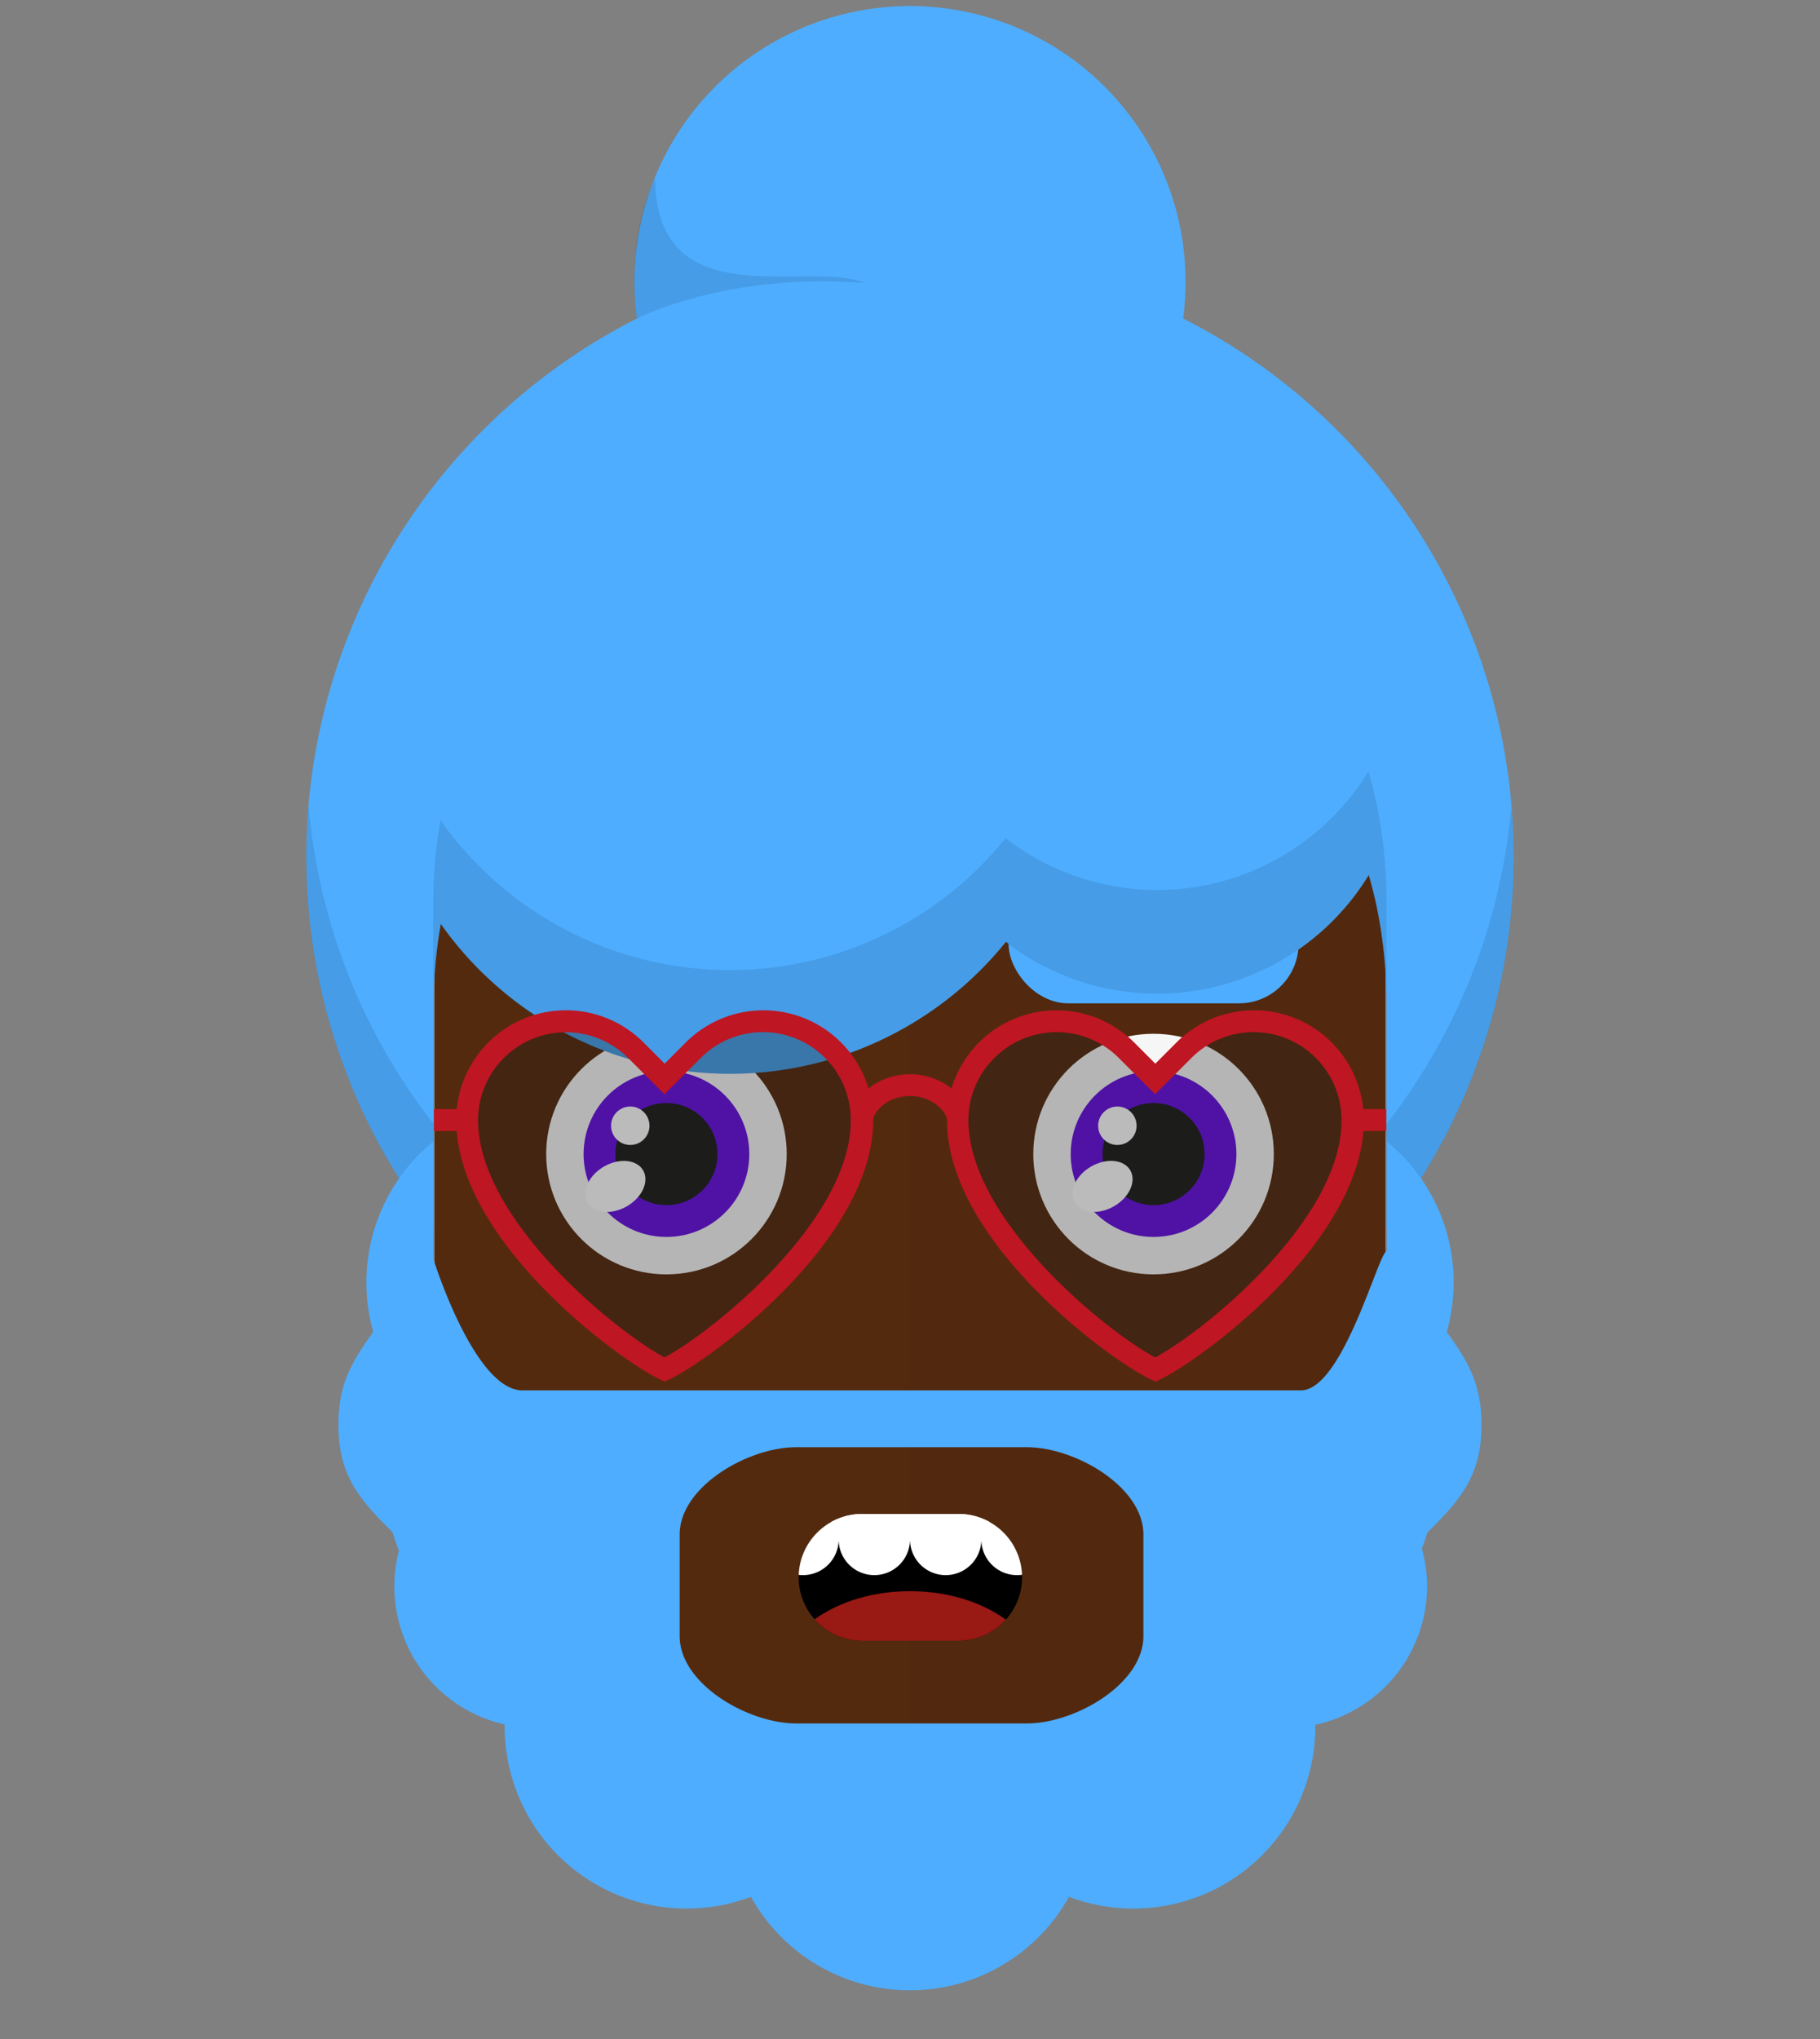
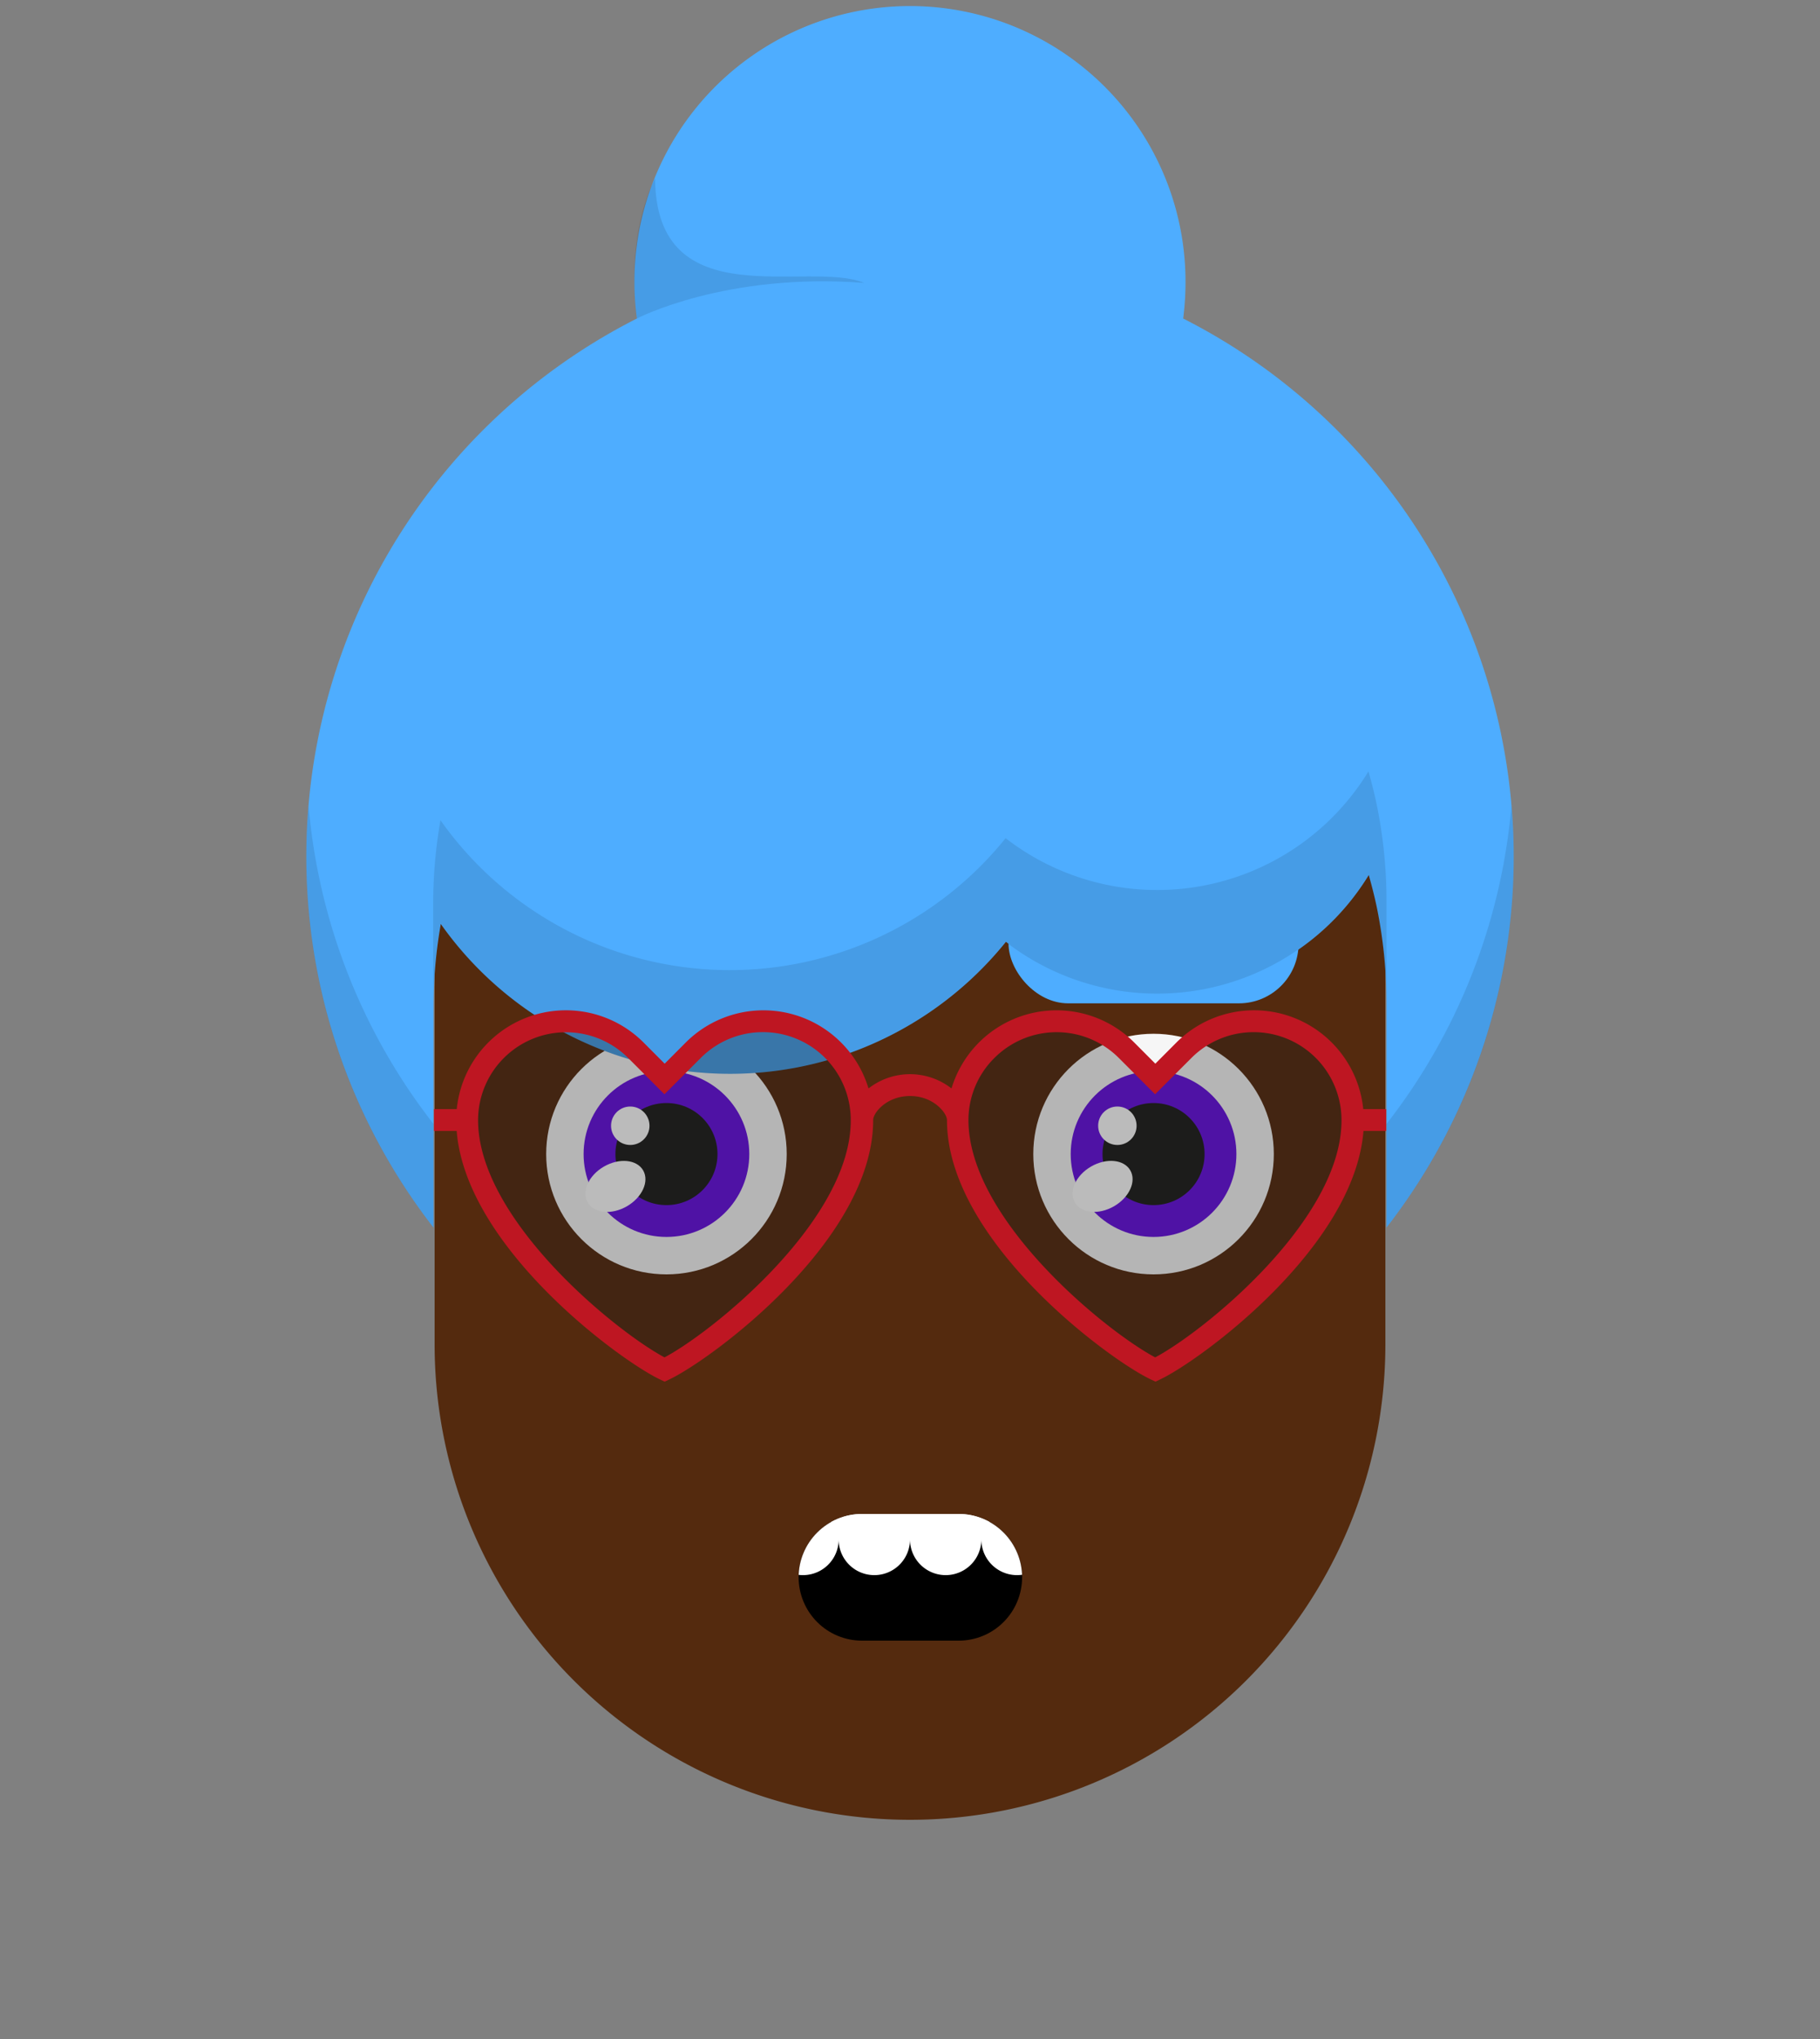
<svg xmlns="http://www.w3.org/2000/svg" id="svgBuilder" class="avatar-frame p-2 p-md-5 bg-white " viewBox="0 0 250 280" style="opacity: 1;">
  <rect x="0" y="0" width="250" height="280" fill="#808080" stroke="none" />
  <defs>
    <clipPath id="b9b980b5-38c2-4c2c-b5a3-0250ab56908c" transform="translate(-59.5 -53.5)">
      <rect width="250" height="250" style="fill: none" />
    </clipPath>
  </defs>
  <g id="ae1cd98a-2feb-47b9-a86d-6e1f11f5716f" data-name="SKIN" style="transform: translate(59.7px, 54px);">
    <g style="clip-path: url(#b9b980b5-38c2-4c2c-b5a3-0250ab56908c)">
      <g>
        <path class="first-color" d="M124.8,53.5a65.32,65.32,0,0,0-65.3,65.3v65.3a65.3,65.3,0,1,0,130.6,0V118.8A65.32,65.32,0,0,0,124.8,53.5Z" transform="translate(-59.5 -53.5)" style="fill: rgb(84, 42, 14);" />
-         <path d="M124.8,53.5v196a65.32,65.32,0,0,0,65.3-65.3V118.9A65.34,65.34,0,0,0,124.8,53.5Z" transform="translate(-59.5 -53.5)" style="fill: #010202;opacity: 0.03;isolation: isolate" />
      </g>
    </g>
  </g>
  <g id="a9dbe7cb-822d-4c6d-a6f0-028ea3576608" data-name="EYES" style="transform: translate(71.625px, 121.4px);">
    <g id="bb7d8ba3-f6e1-4344-89d6-0608a11be34f" data-name="Calque 1">
      <circle cx="19.92" cy="37.08" r="16.52" style="fill:#f6f6f6" />
      <circle cx="19.92" cy="37.08" r="11.38" style="fill: rgb(101, 14, 223);" class="first-color" />
      <circle cx="19.92" cy="37.08" r="7.01" style="fill:#1d1d1b" />
      <ellipse cx="12.91" cy="41.52" rx="4.4" ry="3.15" transform="translate(-19.03 12.02) rotate(-30)" style="fill:#fff" />
      <circle cx="14.95" cy="33.19" r="2.64" style="fill:#fff" />
-       <rect width="39.84" height="16.38" rx="8.19" style="fill: rgb(78, 173, 255);" class="color-eyebrows" />
      <rect x="66.91" width="39.84" height="16.38" rx="8.19" style="fill: rgb(78, 173, 255);" class="color-eyebrows" />
      <circle cx="86.83" cy="37.08" r="16.52" style="fill:#f6f6f6" />
      <circle cx="86.83" cy="37.08" r="11.38" style="fill: rgb(101, 14, 223);" class="first-color" />
      <circle cx="86.83" cy="37.08" r="7.01" style="fill:#1d1d1b" />
      <ellipse cx="79.82" cy="41.52" rx="4.4" ry="3.15" transform="translate(-10.06 45.47) rotate(-30)" style="fill:#fff" />
      <circle cx="81.86" cy="33.19" r="2.64" style="fill:#fff" />
    </g>
  </g>
  <defs>
    <clipPath id="b6c7f4ae-7079-45b2-a65f-b60977edb4bd" transform="translate(-85.8 -192)">
      <rect width="250" height="250" style="fill: none" />
    </clipPath>
    <clipPath id="b4fe7cf3-dfca-4ce1-8989-f006a14e6e51" transform="translate(-85.8 -192)">
      <path d="M131.7,217.3H118.4a8.71,8.71,0,0,1-8.7-8.7h0a8.71,8.71,0,0,1,8.7-8.7h13.3a8.71,8.71,0,0,1,8.7,8.7h0A8.71,8.71,0,0,1,131.7,217.3Z" style="fill: none" />
    </clipPath>
  </defs>
  <g id="ee7934b0-adc2-4430-832f-eb28cac62771" data-name="MOUTH" style="transform: translate(85.8px, 200px);">
    <g style="clip-path: url(#b6c7f4ae-7079-45b2-a65f-b60977edb4bd); transform: translateY(-3px);">
      <g>
        <g style="clip-path: url(#b4fe7cf3-dfca-4ce1-8989-f006a14e6e51)">
          <path d="M131.7,217.3H118.4a8.71,8.71,0,0,1-8.7-8.7h0a8.71,8.71,0,0,1,8.7-8.7h13.3a8.71,8.71,0,0,1,8.7,8.7h0A8.71,8.71,0,0,1,131.7,217.3Z" transform="translate(-85.8 -192)" />
        </g>
        <g style="clip-path: url(#b4fe7cf3-dfca-4ce1-8989-f006a14e6e51)">
          <path d="M90.7,193.6a4.91,4.91,0,0,0-4.9,4.9v4.9a4.9,4.9,0,1,0,9.8,0v-4.9A4.91,4.91,0,0,0,90.7,193.6Z" transform="translate(-85.8 -192)" style="fill: #fff" />
        </g>
        <g style="clip-path: url(#b4fe7cf3-dfca-4ce1-8989-f006a14e6e51)">
-           <path d="M159.3,193.6a4.91,4.91,0,0,0-4.9,4.9v4.9a4.9,4.9,0,0,0,9.8,0v-4.9A4.91,4.91,0,0,0,159.3,193.6Z" transform="translate(-85.8 -192)" style="fill: #fff" />
+           <path d="M159.3,193.6a4.91,4.91,0,0,0-4.9,4.9v4.9a4.9,4.9,0,0,0,9.8,0A4.91,4.91,0,0,0,159.3,193.6Z" transform="translate(-85.8 -192)" style="fill: #fff" />
        </g>
        <g style="clip-path: url(#b4fe7cf3-dfca-4ce1-8989-f006a14e6e51)">
          <path d="M100.5,193.6a4.91,4.91,0,0,0-4.9,4.9v4.9a4.9,4.9,0,1,0,9.8,0v-4.9A4.91,4.91,0,0,0,100.5,193.6Z" transform="translate(-85.8 -192)" style="fill: #fff" />
        </g>
        <g style="clip-path: url(#b4fe7cf3-dfca-4ce1-8989-f006a14e6e51)">
          <path d="M110.3,193.6a4.91,4.91,0,0,0-4.9,4.9v4.9a4.9,4.9,0,0,0,9.8,0v-4.9A4.91,4.91,0,0,0,110.3,193.6Z" transform="translate(-85.8 -192)" style="fill: #fff" />
        </g>
        <g style="clip-path: url(#b4fe7cf3-dfca-4ce1-8989-f006a14e6e51)">
          <path d="M120.1,193.6a4.91,4.91,0,0,0-4.9,4.9v4.9a4.9,4.9,0,0,0,9.8,0v-4.9A4.91,4.91,0,0,0,120.1,193.6Z" transform="translate(-85.8 -192)" style="fill: #fff" />
        </g>
        <g style="clip-path: url(#b4fe7cf3-dfca-4ce1-8989-f006a14e6e51)">
          <path d="M129.9,193.6a4.91,4.91,0,0,0-4.9,4.9v4.9a4.9,4.9,0,0,0,9.8,0v-4.9A4.91,4.91,0,0,0,129.9,193.6Z" transform="translate(-85.8 -192)" style="fill: #fff" />
        </g>
        <g style="clip-path: url(#b4fe7cf3-dfca-4ce1-8989-f006a14e6e51)">
          <path d="M139.7,193.6a4.91,4.91,0,0,0-4.9,4.9v4.9a4.9,4.9,0,0,0,9.8,0v-4.9A4.91,4.91,0,0,0,139.7,193.6Z" transform="translate(-85.8 -192)" style="fill: #fff" />
        </g>
        <g style="clip-path: url(#b4fe7cf3-dfca-4ce1-8989-f006a14e6e51)">
          <path d="M149.5,193.6a4.91,4.91,0,0,0-4.9,4.9v4.9a4.9,4.9,0,1,0,9.8,0v-4.9A4.91,4.91,0,0,0,149.5,193.6Z" transform="translate(-85.8 -192)" style="fill: #fff" />
        </g>
        <g style="clip-path: url(#b4fe7cf3-dfca-4ce1-8989-f006a14e6e51)">
          <rect x="9.8" width="58.7" height="9" style="fill: #fff" />
        </g>
        <g style="clip-path: url(#b4fe7cf3-dfca-4ce1-8989-f006a14e6e51)">
-           <ellipse cx="39.2" cy="31.3" rx="18.3" ry="12.8" style="fill: #991914" />
-         </g>
+           </g>
      </g>
    </g>
  </g>
  <g id="fb43c6e8-cd69-4f06-812e-c2909210581c" data-name="Calque 2" style="transform: translate(42.075px, 1px);">
    <g id="f367e9b3-0c96-4ca2-87e7-fc6d1a4712b7" data-name="Calque 1">
      <path d="M148.38,167.57A82.89,82.89,0,0,0,120.45,42.74a39.37,39.37,0,0,0,.32-4.89,37.85,37.85,0,1,0-75.36,4.89A82.89,82.89,0,0,0,17.47,167.57V137a65.79,65.79,0,0,1,1-11.12,48.66,48.66,0,0,0,77.63,2.45,34,34,0,0,0,49.84-9.17c.43,1.53.83,3.08,1.15,4.65A65.86,65.86,0,0,1,148.38,137h0Z" class="first-color" style="fill: rgb(78, 173, 255);" />
      <path d="M148.38,153.34v14.23a82.53,82.53,0,0,0,17.47-50.88c0-2.38-.11-4.73-.31-7.06A82.53,82.53,0,0,1,148.38,153.34Z" style="fill:#000000; opacity: 0.1;" />
      <path d="M0,116.69a82.53,82.53,0,0,0,17.47,50.88V153.34A82.53,82.53,0,0,1,.31,109.63C.11,112,0,114.31,0,116.69Z" style="fill:#000000; opacity: 0.1;" />
      <path d="M148.38,122.77h0a66,66,0,0,0-1.33-13.2c-.32-1.57-.72-3.11-1.15-4.64a34,34,0,0,1-49.84,9.17,48.67,48.67,0,0,1-77.63-2.46,65.81,65.81,0,0,0-1,11.13V137a65.79,65.79,0,0,1,1-11.12,48.66,48.66,0,0,0,77.63,2.45,34,34,0,0,0,49.84-9.17c.43,1.53.83,3.08,1.15,4.65A65.86,65.86,0,0,1,148.38,137Z" style="fill:#000000; opacity: 0.1;" />
      <path d="M45.41,42.74s12.17-6.36,31.22-4.89C69,34.65,48,42.74,47.91,23.46,43.63,32.23,45.41,42.74,45.41,42.74Z" style="fill:#000000; opacity: 0.1;" />
    </g>
  </g>
  <g id="faf954ef-30bd-492e-98cd-4ebd23e78d7d" data-name="Calque 2" style="transform: translate(46.49px, 156.736px);">
    <g id="a9280d73-3d45-4033-aa11-c393a9cb9efb" data-name="Calque 1">
-       <path d="M152.24,26.18A25,25,0,0,0,144,0V15.08c-1.06-.08-6,19.11-11.79,19.11H25.27c-6.6,0-12.22-18-12.22-18V0A25,25,0,0,0,4.78,26.18C1.78,30.31,0,33.39,0,38.88c0,7,2.85,10.26,7.44,14.8,0,0,.28,1,.87,2.53A19.43,19.43,0,0,0,22.83,80.07a2.09,2.09,0,0,0,0,.25,25,25,0,0,0,33.83,23.42A25,25,0,0,0,78.5,116.58h0a25,25,0,0,0,21.85-12.84,25,25,0,0,0,33.84-23.42c0-.07,0-.13,0-.2a19.5,19.5,0,0,0,15.35-19,19.3,19.3,0,0,0-.72-5.19c.51-1.35.75-2.21.75-2.21,4.59-4.54,7.44-7.83,7.44-14.8C157,33.39,155.25,30.31,152.24,26.18ZM110.57,67.93c0,6.6-9.4,12-16,12H62.87c-6.6,0-16-5.4-16-12V54c0-6.6,9.4-12,16-12h31.7c6.6,0,16,5.4,16,12Z" class="first-color" style="fill: rgb(78, 173, 255);" />
-     </g>
+       </g>
  </g>
  <g id="a9d1c57b-1f97-438f-9d77-98620533803a" data-name="Calque 2" style="transform: translate(59.61px, 138.738px);">
    <g id="b66ba7ea-97a2-4130-bf9a-15e7031b1a37" data-name="Calque 2" style="transform: translateY(-4px);">
      <path d="M54.85,5.64a13.59,13.59,0,0,0-19.19,0l-4,4h0l-4-4a13.57,13.57,0,0,0-23.16,9.6h0c0,15.13,20.87,31.3,27.13,34.26,6.26-3,27.13-19.13,27.13-34.26A13.52,13.52,0,0,0,54.85,5.64Z" style="fill:#1d1d1b;opacity:0.3" />
      <path d="M75.93,5.64a13.59,13.59,0,0,1,19.19,0l4,4h0l4-4a13.57,13.57,0,0,1,23.16,9.6h0c0,15.13-20.87,31.3-27.13,34.26C92.83,46.54,72,30.37,72,15.24A13.52,13.52,0,0,1,75.93,5.64Z" style="fill:#1d1d1b;opacity:0.3" />
      <path d="M127.65,13.57A15.07,15.07,0,0,0,102,4.41L99.09,7.33,96.18,4.41a15.08,15.08,0,0,0-21.31,0h0a15.11,15.11,0,0,0-3.78,6.32,9.27,9.27,0,0,0-11.4,0,15,15,0,0,0-3.78-6.32h0a15.08,15.08,0,0,0-21.31,0L31.69,7.33,28.78,4.41A15.07,15.07,0,0,0,3.13,13.57H0v3H3.12c1.27,16,22.41,31.51,27.93,34.12l.64.3.64-.3c5.7-2.69,28-19.07,28-35.62,0-1,1.85-3.3,5.07-3.3s5.07,2.34,5.07,3.3c0,16.55,22.29,32.93,28,35.62l.64.3.64-.3c5.52-2.61,26.66-18.09,27.93-34.12h3.12v-3Zm-96,34.08C24.92,44.05,6.06,28.72,6.06,15.07a12.08,12.08,0,0,1,20.6-8.54l5,5,5-5a12.06,12.06,0,0,1,20.59,8.54C57.32,28.72,38.46,44.05,31.69,47.65Zm67.4,0c-6.77-3.6-25.63-18.93-25.63-32.58A12,12,0,0,1,77,6.53h0a12.08,12.08,0,0,1,17.06,0l5,5,5-5a12.07,12.07,0,0,1,20.6,8.54C124.72,28.72,105.86,44.05,99.09,47.65Z" class="first-color" style="fill:#be1622" />
    </g>
  </g>
</svg>